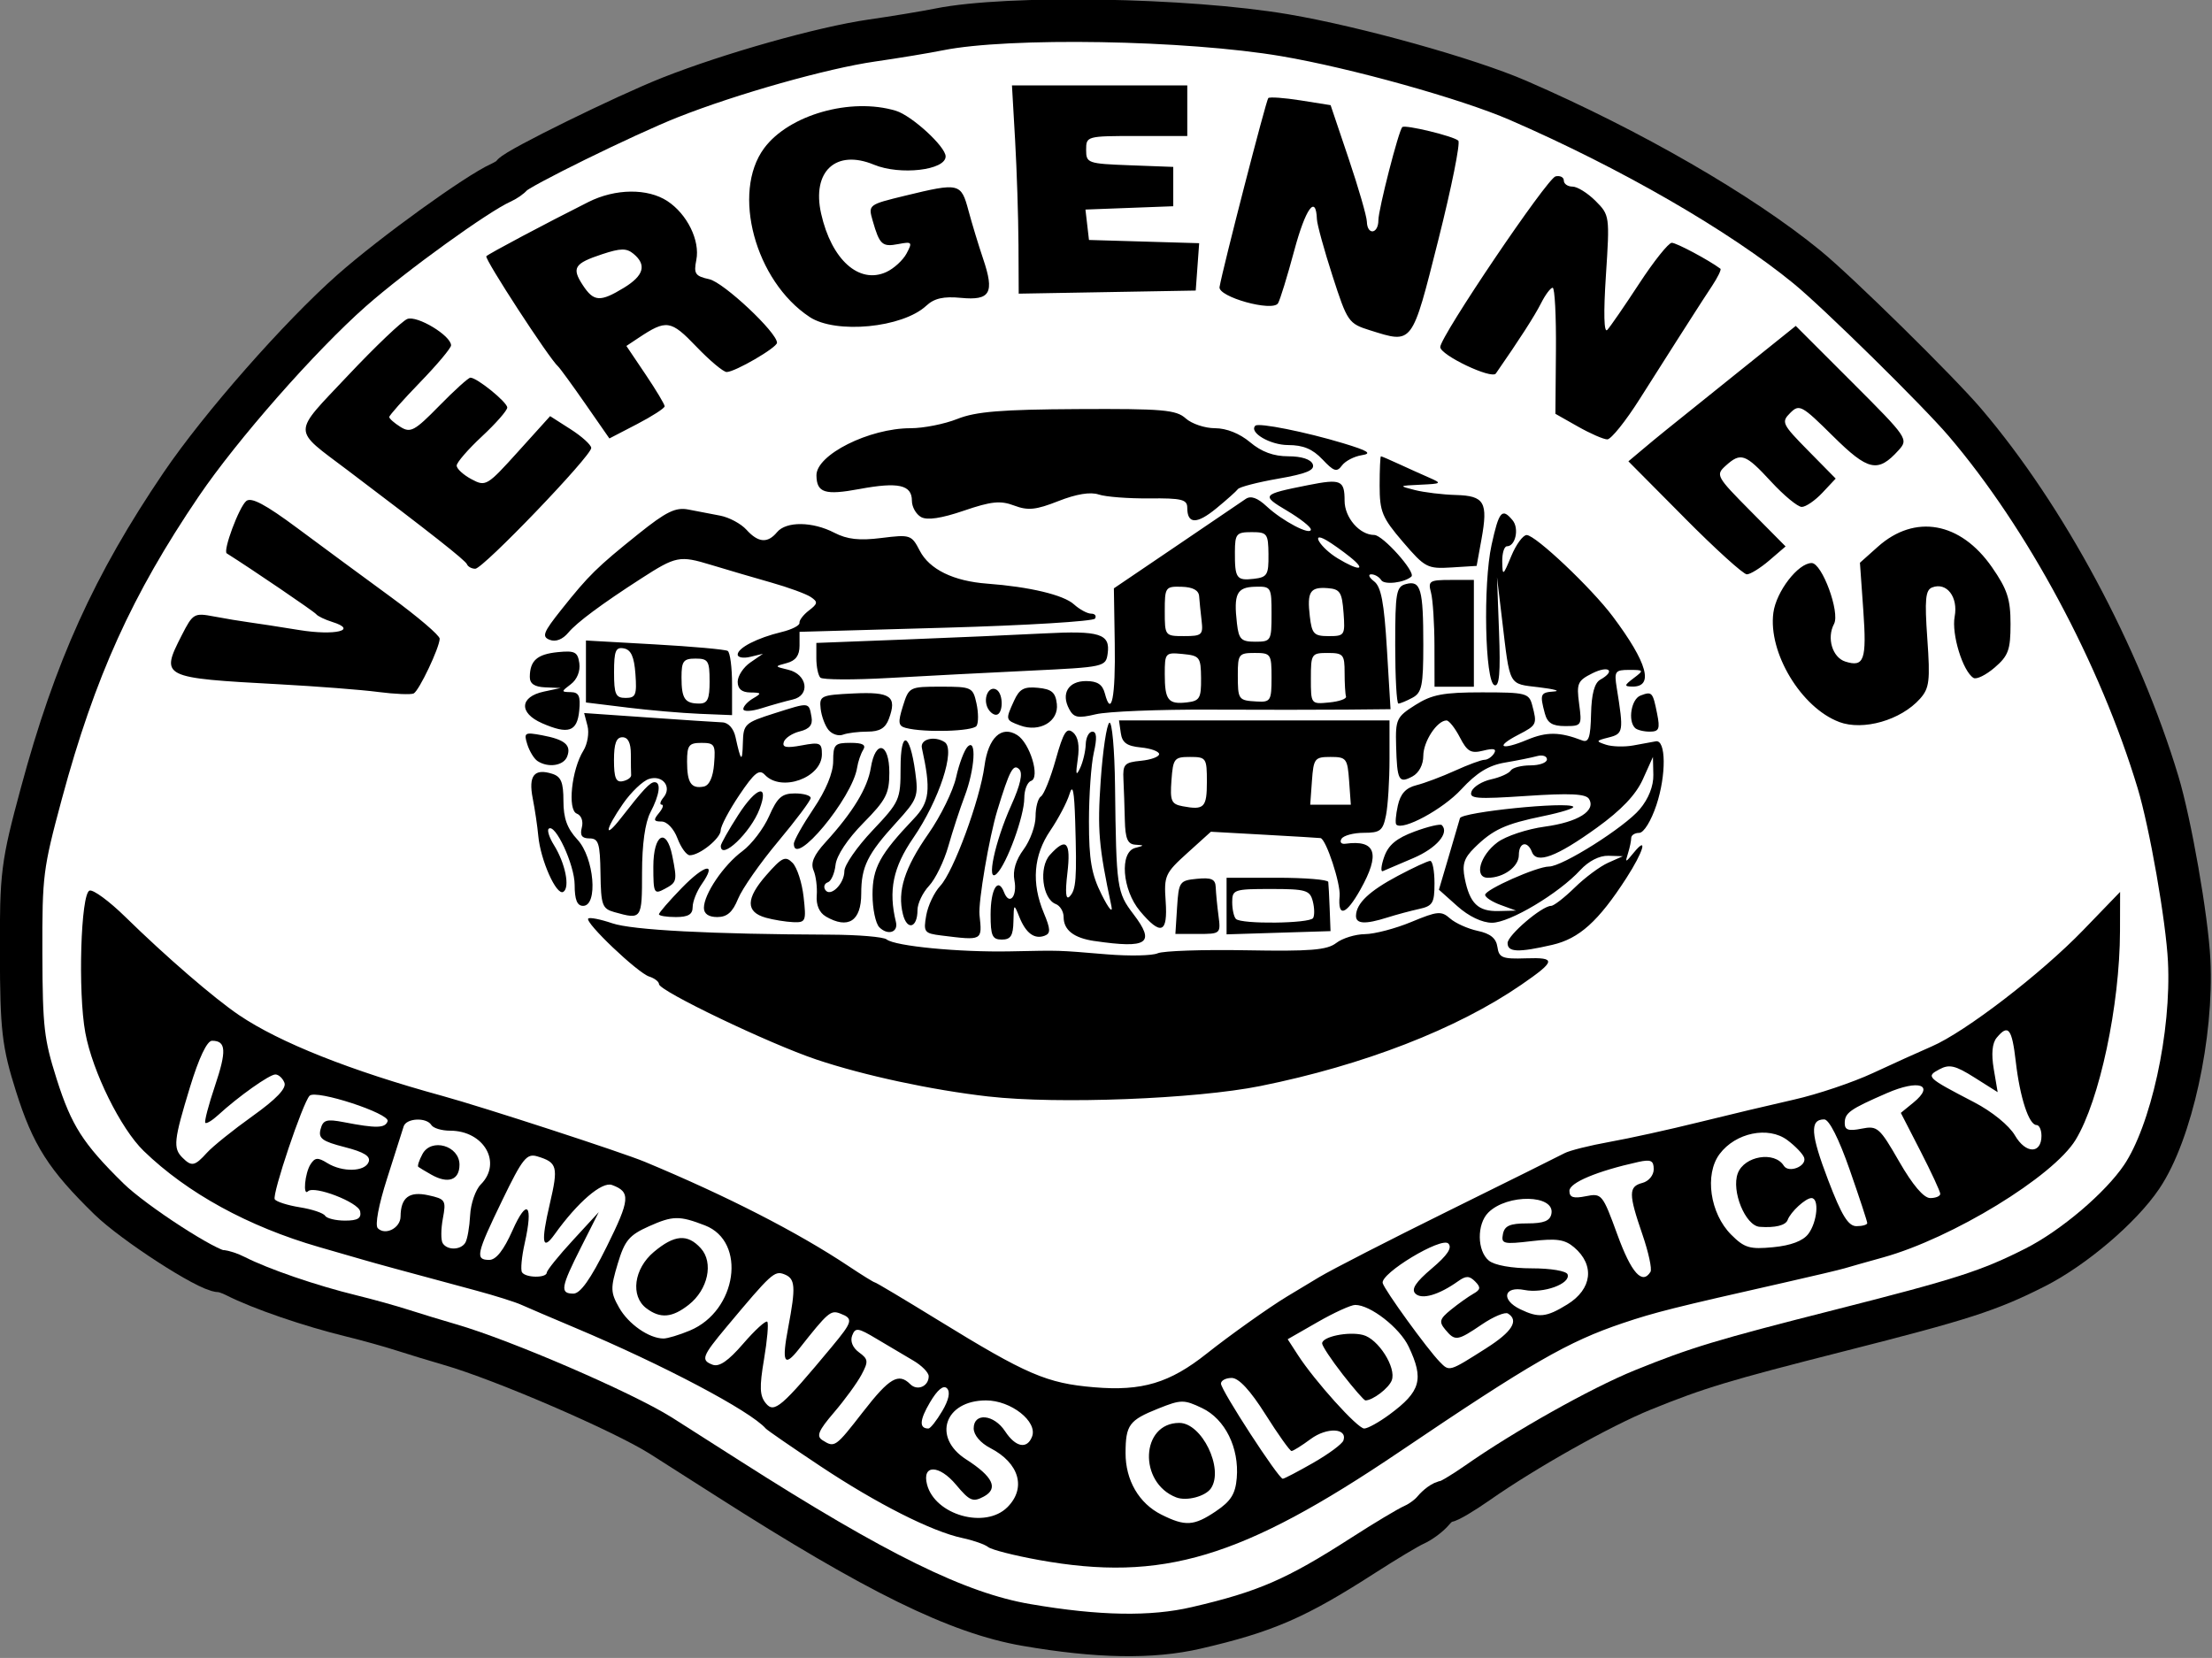
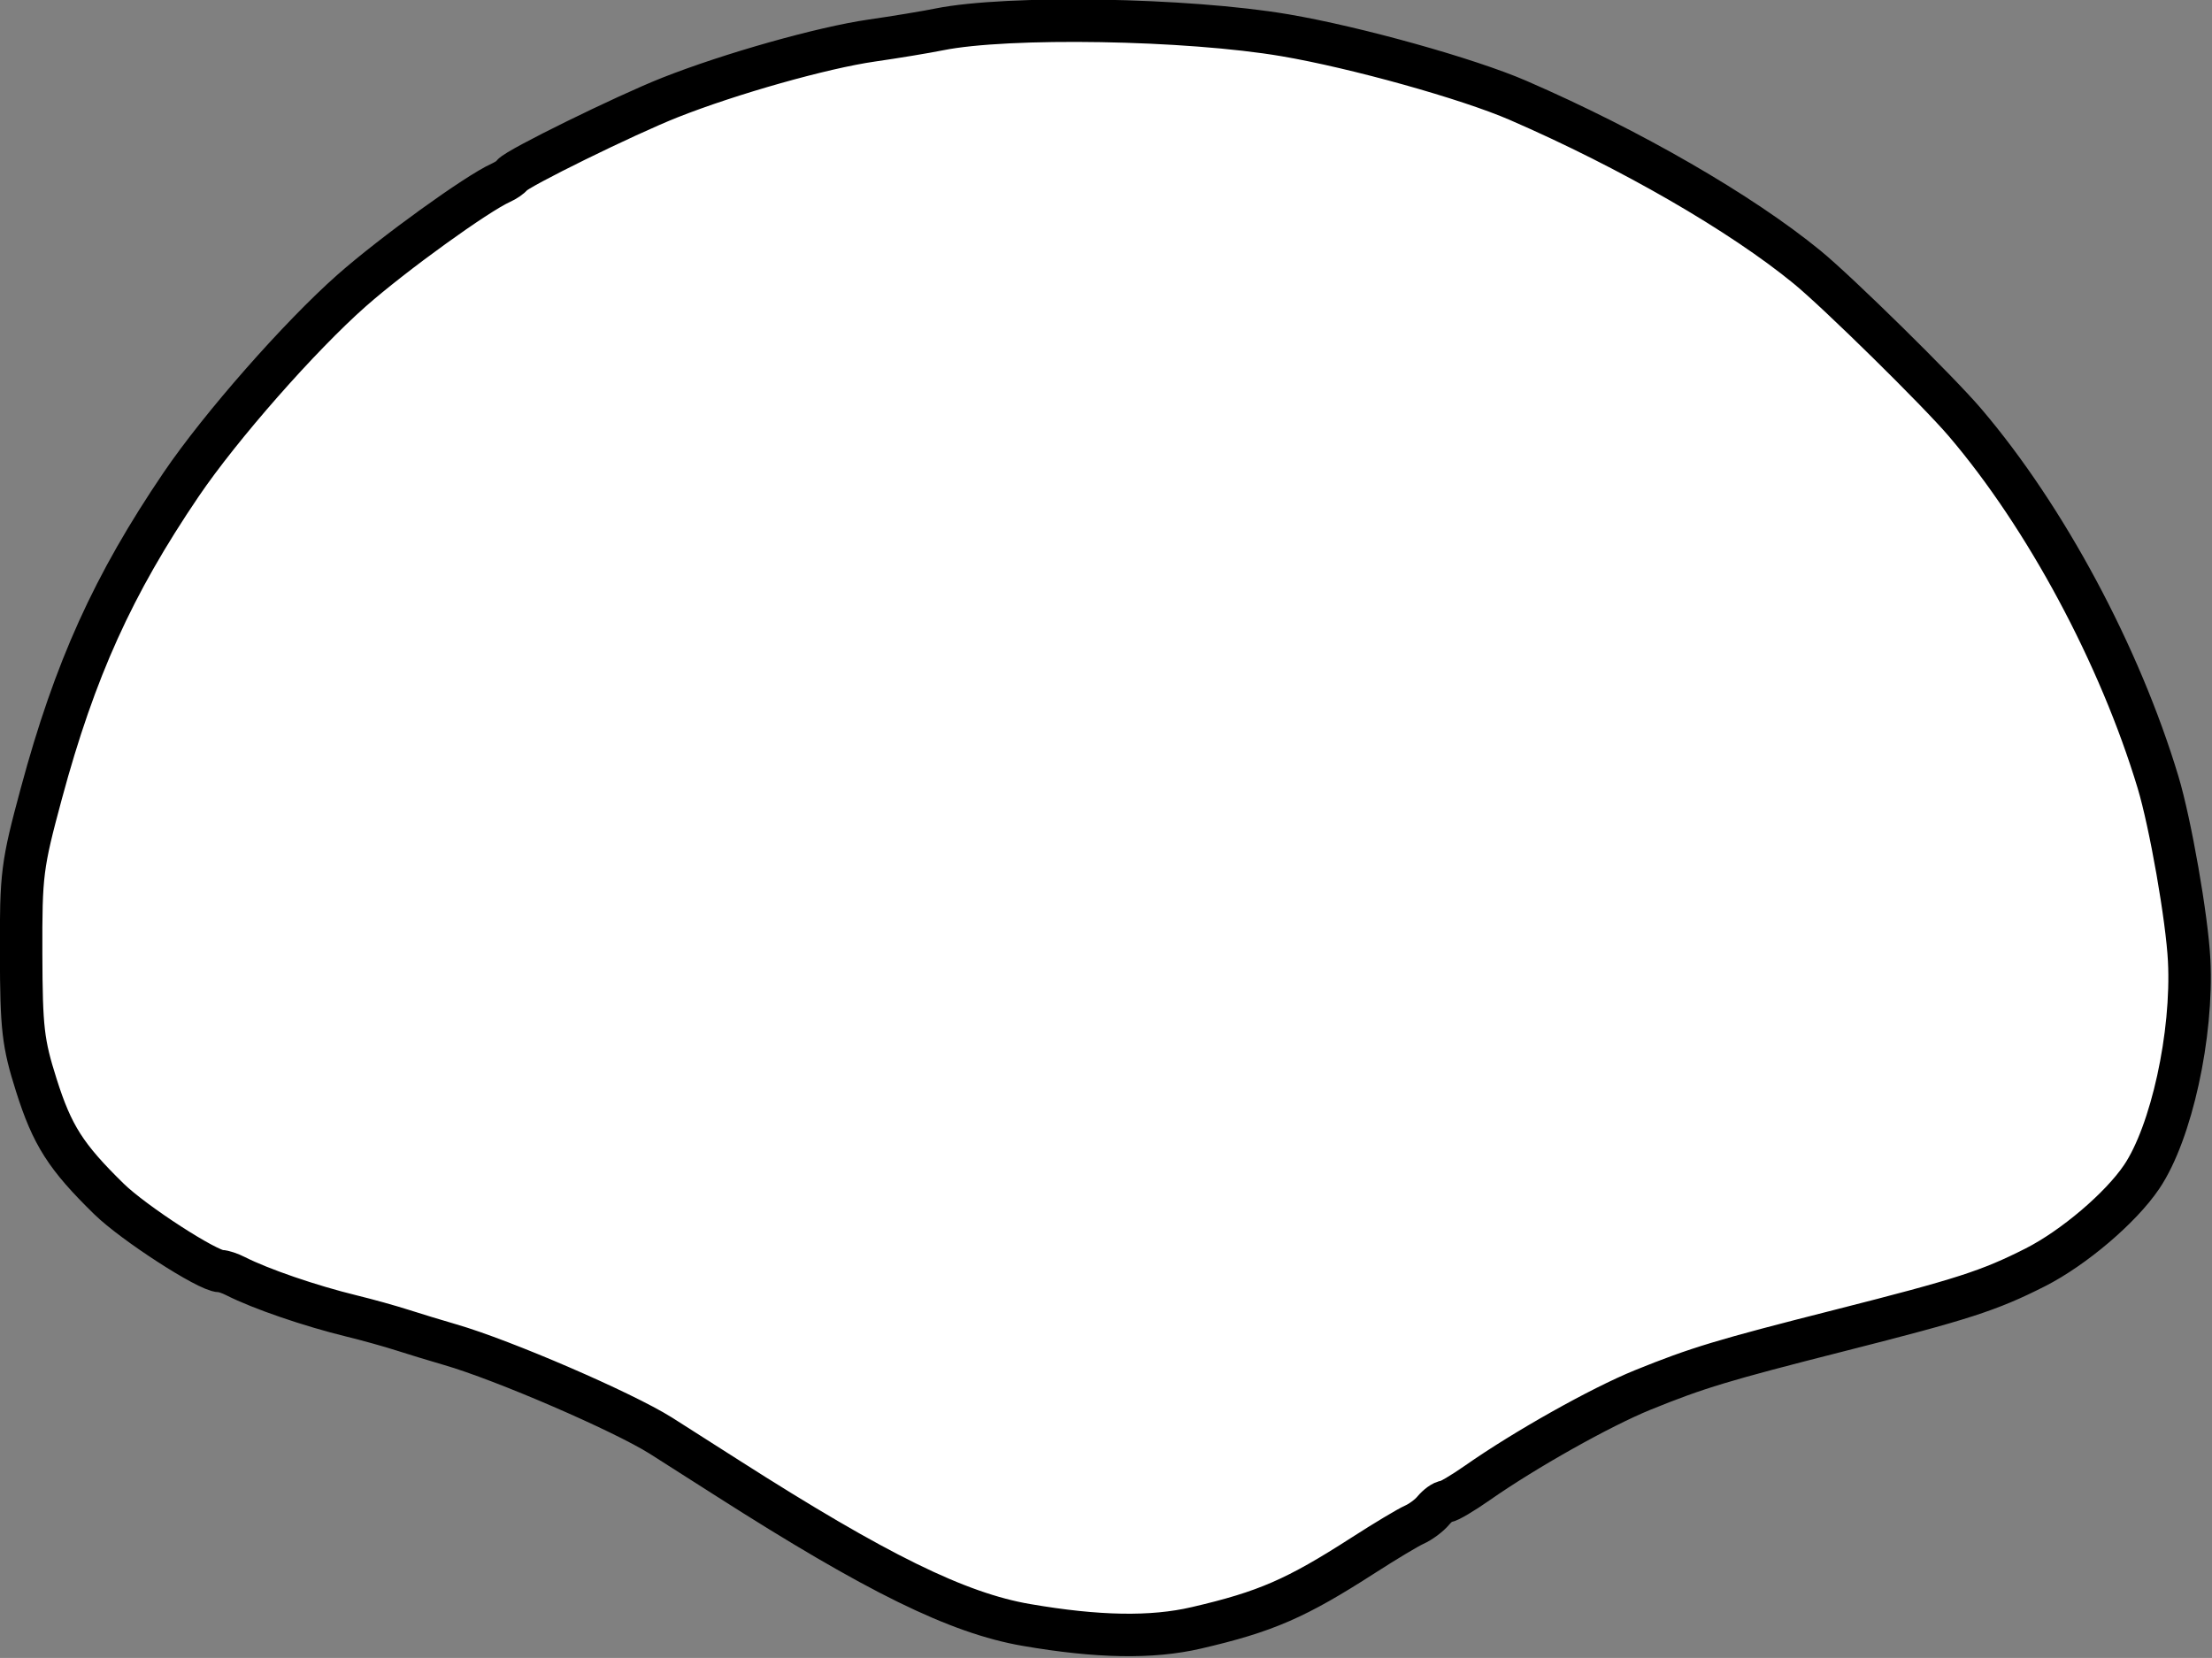
<svg xmlns="http://www.w3.org/2000/svg" xmlns:ns1="http://www.inkscape.org/namespaces/inkscape" xmlns:ns2="http://sodipodi.sourceforge.net/DTD/sodipodi-0.dtd" width="78.002mm" height="58.469mm" viewBox="0 0 78.002 58.469" version="1.1" id="svg8" ns1:version="0.91+devel r14842" ns2:docname="Emblem_of_Vergennes, Vermont.svg">
  <rect x="0" y="0" width="78.002" height="58.469" fill="#808080" stroke="none" />
  <defs id="defs2" />
  <ns2:namedview id="base" pagecolor="#ffffff" bordercolor="#666666" borderopacity="1.0" ns1:pageopacity="0.0" ns1:pageshadow="2" ns1:zoom="1.0748023" ns1:cx="82.394154" ns1:cy="157.59201" ns1:document-units="mm" ns1:current-layer="layer1" showgrid="false" ns1:snap-global="false" fit-margin-top="0" fit-margin-left="0" fit-margin-right="0" fit-margin-bottom="0" ns1:window-width="1440" ns1:window-height="851" ns1:window-x="0" ns1:window-y="1" ns1:window-maximized="1" />
  <g ns1:label="Layer 1" ns1:groupmode="layer" id="layer1" transform="translate(-25.199,-120.654)">
    <g id="g1007" transform="matrix(0.749,0,0,0.749,16.093,37.573)">
      <path id="path195" d="m 68.476,187.569 c 3.271,-0.759 4.702,-1.381 7.879,-3.427 1.019,-0.656 2.095,-1.301 2.392,-1.433 0.297,-0.132 0.699,-0.431 0.892,-0.665 0.194,-0.233 0.458,-0.424 0.587,-0.424 0.129,0 0.799,-0.396 1.489,-0.879 2.229,-1.562 5.803,-3.57 7.786,-4.375 2.578,-1.045 3.744,-1.398 9.266,-2.8 5.803,-1.473 7.037,-1.871 9.205,-2.968 1.807,-0.915 4.029,-2.803 5.015,-4.264 1.399,-2.071 2.414,-6.698 2.237,-10.196 -0.1,-1.98 -0.88,-6.441 -1.466,-8.386 -1.802,-5.979 -5.291,-12.485 -9.083,-16.933 -1.264,-1.484 -5.975,-6.119 -7.433,-7.314 -3.118,-2.556 -8.32,-5.559 -13.612,-7.856 -2.359,-1.024 -7.643,-2.5 -10.98,-3.067 -4.599,-0.782 -13.042,-0.925 -16.272,-0.276 -0.655,0.132 -2.084,0.368 -3.175,0.525 -2.326,0.335 -6.668,1.561 -9.506,2.684 -2.105,0.833 -7.201,3.337 -7.427,3.65 -0.073,0.101 -0.311,0.263 -0.529,0.361 -1.135,0.508 -5.081,3.357 -7.028,5.076 -2.443,2.157 -6.174,6.4 -8.025,9.128 -3.203,4.72 -5.007,8.707 -6.583,14.547 -0.913,3.385 -0.964,3.79 -0.953,7.546 0.011,3.541 0.088,4.208 0.714,6.189 0.749,2.367 1.39,3.373 3.419,5.359 1.159,1.135 4.659,3.4 5.253,3.4 0.135,0 0.452,0.105 0.704,0.234 1.186,0.603 3.514,1.402 5.487,1.883 0.728,0.177 1.799,0.476 2.381,0.663 0.582,0.187 1.594,0.496 2.249,0.685 2.482,0.718 8.106,3.147 9.91,4.28 0.284,0.179 1.701,1.081 3.148,2.006 6.999,4.47 10.828,6.352 14.062,6.909 3.36,0.579 5.907,0.623 7.996,0.138 z" style="fill:#ffffff;stroke:#000000;stroke-width:2;stroke-miterlimit:4;stroke-dasharray:none" ns1:connector-curvature="0" />
-       <path ns1:connector-curvature="0" d="m 60.107,122.426 c -0.006,-1.277 -0.077,-3.483 -0.158,-4.902 l -0.148,-2.58 h 4.127 4.127 v 1.191 1.191 h -2.381 c -2.353,0 -2.381,0.008 -2.381,0.65 0,0.628 0.07,0.653 2.051,0.728 l 2.051,0.077 v 0.926 0.926 l -2.067,0.078 -2.067,0.078 0.083,0.716 0.083,0.716 2.594,0.076 2.594,0.076 -0.081,1.115 -0.081,1.115 -4.167,0.073 -4.167,0.073 -0.011,-2.322 z m -9.832,3.421 c -2.563,-1.69 -3.687,-5.858 -2.143,-7.945 1.164,-1.575 4.082,-2.404 6.202,-1.764 0.749,0.226 2.344,1.688 2.344,2.149 0,0.651 -2.146,0.899 -3.374,0.39 -1.793,-0.743 -2.934,0.314 -2.488,2.302 0.488,2.172 1.786,3.337 3.067,2.753 0.355,-0.162 0.784,-0.554 0.955,-0.873 0.287,-0.537 0.259,-0.569 -0.387,-0.445 -0.759,0.145 -0.883,0.033 -1.207,-1.098 -0.216,-0.752 -0.209,-0.758 1.542,-1.183 2.534,-0.615 2.619,-0.595 2.966,0.699 0.166,0.618 0.477,1.642 0.691,2.274 0.545,1.611 0.34,1.974 -1.04,1.841 -0.825,-0.079 -1.258,0.019 -1.637,0.371 -1.12,1.041 -4.257,1.343 -5.492,0.529 z m 26.388,0.629 c -1.018,-0.319 -1.071,-0.396 -1.769,-2.557 -0.396,-1.225 -0.727,-2.429 -0.736,-2.675 -0.045,-1.187 -0.533,-0.512 -1.067,1.475 -0.326,1.213 -0.67,2.33 -0.764,2.483 -0.257,0.416 -2.834,-0.301 -2.753,-0.767 0.156,-0.9 2.192,-8.791 2.294,-8.894 0.063,-0.063 0.749,-0.014 1.525,0.109 l 1.41,0.224 0.847,2.512 c 0.466,1.381 0.853,2.72 0.86,2.975 0.018,0.649 0.542,0.582 0.542,-0.07 0,-0.501 0.952,-4.212 1.125,-4.385 0.127,-0.127 2.427,0.43 2.637,0.639 0.105,0.104 -0.319,2.21 -0.942,4.681 -1.253,4.969 -1.188,4.883 -3.208,4.25 z m 9.781,4.529 -1.058,-0.599 0.025,-2.968 c 0.014,-1.632 -0.055,-2.968 -0.154,-2.968 -0.098,0 -0.344,0.327 -0.546,0.728 -0.302,0.598 -1.016,1.708 -2.129,3.311 -0.198,0.285 -2.621,-0.869 -2.617,-1.247 0.005,-0.506 5.034,-7.949 5.43,-8.036 0.214,-0.047 0.388,0.042 0.388,0.198 0,0.156 0.184,0.284 0.409,0.284 0.225,0 0.712,0.303 1.083,0.674 0.665,0.665 0.672,0.711 0.489,3.506 -0.117,1.782 -0.093,2.734 0.065,2.567 0.138,-0.146 0.814,-1.128 1.504,-2.183 0.69,-1.055 1.379,-1.918 1.533,-1.918 0.218,0 1.747,0.816 2.289,1.221 0.052,0.039 -0.126,0.406 -0.397,0.815 -0.271,0.409 -0.642,0.982 -0.826,1.272 -0.184,0.29 -0.565,0.885 -0.846,1.322 -0.281,0.437 -1.057,1.657 -1.723,2.712 -0.666,1.055 -1.357,1.916 -1.535,1.914 -0.178,-0.002 -0.8,-0.274 -1.382,-0.604 z m -44.913,-6.533 c 0.939,-0.573 1.082,-1.076 0.454,-1.598 -0.328,-0.273 -0.607,-0.27 -1.468,0.014 -1.325,0.437 -1.455,0.644 -0.921,1.46 0.515,0.786 0.817,0.805 1.935,0.124 z m -1.817,5.463 c -0.623,-0.896 -1.201,-1.689 -1.284,-1.762 -0.411,-0.357 -3.484,-5.079 -3.376,-5.187 0.124,-0.124 2.802,-1.546 4.807,-2.553 1.266,-0.636 2.786,-0.653 3.717,-0.043 0.931,0.61 1.545,1.86 1.362,2.774 -0.129,0.647 -0.054,0.759 0.611,0.905 0.678,0.149 3.193,2.51 3.188,2.992 -0.003,0.229 -1.979,1.377 -2.37,1.377 -0.156,0 -0.799,-0.539 -1.429,-1.197 -1.202,-1.254 -1.403,-1.285 -2.722,-0.409 l -0.57,0.379 0.901,1.338 c 0.495,0.736 0.901,1.412 0.901,1.502 0,0.09 -0.586,0.468 -1.301,0.84 l -1.301,0.675 z m 34.704,2.618 c -0.459,-0.488 -0.906,-0.676 -1.614,-0.676 -0.85,0 -1.86,-0.596 -1.545,-0.911 0.151,-0.151 2.366,0.291 4.133,0.825 1.187,0.359 1.382,0.485 0.876,0.564 -0.358,0.056 -0.778,0.275 -0.933,0.487 -0.238,0.325 -0.381,0.28 -0.916,-0.29 z m -18.897,2.714 c -0.237,-0.133 -0.431,-0.477 -0.431,-0.766 0,-0.752 -0.635,-0.895 -2.468,-0.554 -1.626,0.302 -2.015,0.18 -2.026,-0.64 -0.014,-0.972 2.48,-2.223 4.431,-2.223 0.611,0 1.603,-0.197 2.206,-0.438 0.862,-0.345 2.072,-0.444 5.665,-0.463 4.001,-0.021 4.633,0.033 5.082,0.438 0.282,0.255 0.903,0.463 1.38,0.463 0.539,0 1.165,0.25 1.653,0.661 0.538,0.453 1.105,0.661 1.796,0.661 0.624,0 1.064,0.142 1.153,0.373 0.108,0.281 -0.29,0.448 -1.621,0.68 -0.97,0.169 -1.826,0.39 -1.901,0.491 -0.075,0.101 -0.533,0.51 -1.019,0.909 -0.92,0.756 -1.367,0.746 -1.367,-0.031 0,-0.389 -0.264,-0.454 -1.786,-0.439 -0.982,0.01 -2.055,-0.073 -2.385,-0.184 -0.388,-0.131 -1.054,-0.022 -1.893,0.309 -1.062,0.419 -1.437,0.457 -2.085,0.212 -0.648,-0.245 -1.075,-0.201 -2.372,0.242 -1.059,0.362 -1.724,0.46 -2.013,0.299 z m 22.684,1.169 c -0.978,-1.143 -1.094,-1.424 -1.094,-2.654 0,-0.756 0.028,-1.375 0.061,-1.375 0.034,0 0.407,0.16 0.829,0.355 0.423,0.195 1.066,0.485 1.43,0.644 0.629,0.275 0.609,0.291 -0.397,0.338 -1.03,0.048 -1.037,0.055 -0.265,0.251 0.437,0.111 1.304,0.216 1.927,0.233 1.351,0.037 1.526,0.34 1.21,2.082 l -0.228,1.256 -1.189,0.074 c -1.129,0.07 -1.245,0.009 -2.283,-1.204 z m -44.062,1.054 c -0.08,-0.189 -1.689,-1.457 -5.612,-4.421 -2.645,-1.999 -2.646,-1.649 0.012,-4.47 1.285,-1.364 2.541,-2.56 2.79,-2.658 0.46,-0.181 2.06,0.784 2.06,1.242 0,0.128 -0.655,0.908 -1.455,1.735 -0.8,0.826 -1.455,1.564 -1.455,1.639 0,0.075 0.238,0.285 0.529,0.467 0.472,0.295 0.668,0.188 1.826,-0.995 0.713,-0.729 1.373,-1.325 1.466,-1.325 0.311,0 1.735,1.155 1.735,1.407 0,0.137 -0.536,0.748 -1.191,1.358 -0.655,0.61 -1.191,1.229 -1.191,1.376 0,0.147 0.312,0.434 0.693,0.638 0.675,0.361 0.733,0.327 2.2,-1.298 l 1.507,-1.669 0.964,0.616 c 0.53,0.339 0.967,0.735 0.972,0.88 0.011,0.372 -5.092,5.689 -5.46,5.689 -0.166,0 -0.342,-0.094 -0.39,-0.209 z m 57.321,-2.187 -2.641,-2.66 0.692,-0.581 c 0.772,-0.648 0.643,-0.543 4.438,-3.589 l 2.749,-2.206 2.661,2.661 c 2.618,2.618 2.653,2.67 2.177,3.196 -0.972,1.074 -1.425,0.976 -3.09,-0.672 -1.47,-1.455 -1.581,-1.515 -2.01,-1.086 -0.429,0.429 -0.382,0.527 0.844,1.772 l 1.298,1.318 -0.626,0.667 c -0.344,0.367 -0.782,0.667 -0.972,0.667 -0.19,0 -0.839,-0.536 -1.443,-1.191 -1.216,-1.319 -1.427,-1.392 -2.143,-0.744 -0.475,0.43 -0.432,0.508 1.166,2.121 l 1.659,1.674 -0.765,0.657 c -0.421,0.362 -0.898,0.657 -1.06,0.657 -0.162,0 -1.483,-1.197 -2.935,-2.66 z m -40.684,7.524 c -0.104,-0.104 -0.189,-0.514 -0.189,-0.911 v -0.722 l 4.167,-0.161 c 2.292,-0.089 5.239,-0.218 6.548,-0.287 2.634,-0.139 3.132,0.019 3,0.952 -0.088,0.62 -0.154,0.635 -3.661,0.802 -1.965,0.094 -4.945,0.248 -6.624,0.343 -1.679,0.095 -3.137,0.088 -3.241,-0.016 z m 28.912,-1.49 c -0.002,-1.055 -0.075,-2.186 -0.163,-2.514 -0.147,-0.547 -0.071,-0.595 0.93,-0.595 h 1.089 v 2.514 2.514 h -0.926 -0.926 l -0.004,-1.918 z m -49.738,2.164 c -0.8,-0.103 -2.884,-0.264 -4.63,-0.359 -5.578,-0.302 -5.622,-0.324 -4.612,-2.305 0.527,-1.033 0.584,-1.067 1.521,-0.889 0.535,0.101 1.271,0.224 1.635,0.272 0.364,0.048 1.432,0.213 2.373,0.366 1.7,0.276 2.799,0.006 1.556,-0.382 -0.342,-0.107 -0.681,-0.27 -0.754,-0.364 -0.098,-0.126 -3.03,-2.12 -4.21,-2.863 -0.19,-0.12 0.579,-2.184 0.918,-2.465 0.235,-0.195 0.901,0.158 2.404,1.275 1.143,0.85 3.121,2.307 4.394,3.238 1.273,0.931 2.312,1.818 2.309,1.97 -0.009,0.424 -0.968,2.445 -1.223,2.577 -0.124,0.064 -0.881,0.033 -1.681,-0.07 z m 47.89,-2.2 c 0,-2.494 0.047,-2.76 0.512,-2.881 0.692,-0.181 0.811,0.238 0.811,2.863 0,1.922 -0.068,2.255 -0.512,2.492 -0.281,0.151 -0.579,0.274 -0.661,0.274 -0.082,0 -0.15,-1.236 -0.15,-2.747 z m -19.214,2.892 c -0.182,-0.475 0.113,-1.001 0.447,-0.795 0.335,0.207 0.313,1.179 -0.027,1.179 -0.15,0 -0.339,-0.173 -0.42,-0.384 z m -11.478,0.114 c 0,-0.128 0.208,-0.354 0.463,-0.503 0.414,-0.241 0.399,-0.271 -0.132,-0.278 -0.403,-0.005 -0.595,-0.168 -0.595,-0.505 0,-0.273 0.268,-0.682 0.595,-0.907 l 0.595,-0.41 -0.595,0.144 c -0.327,0.079 -0.595,0.032 -0.595,-0.106 0,-0.313 0.918,-0.785 2.067,-1.062 0.482,-0.116 0.861,-0.31 0.842,-0.43 -0.019,-0.12 0.183,-0.384 0.447,-0.586 0.419,-0.32 0.429,-0.402 0.084,-0.633 -0.218,-0.146 -1.052,-0.451 -1.852,-0.678 -0.8,-0.227 -2.084,-0.603 -2.852,-0.837 -1.472,-0.447 -1.638,-0.414 -3.285,0.648 -1.848,1.191 -3.027,2.067 -3.42,2.54 -0.27,0.325 -0.596,0.453 -0.879,0.344 -0.386,-0.148 -0.308,-0.349 0.553,-1.43 1.288,-1.617 1.666,-1.988 3.617,-3.553 1.309,-1.05 1.752,-1.268 2.352,-1.153 0.407,0.078 1.084,0.208 1.505,0.289 0.421,0.081 0.976,0.379 1.232,0.661 0.558,0.617 0.998,0.652 1.442,0.117 0.43,-0.518 1.668,-0.506 2.696,0.026 0.607,0.314 1.179,0.378 2.22,0.247 1.356,-0.169 1.416,-0.149 1.803,0.598 0.455,0.881 1.587,1.434 3.173,1.552 1.993,0.148 3.595,0.53 4.085,0.974 0.267,0.241 0.632,0.439 0.811,0.439 0.179,0 0.261,0.105 0.181,0.233 -0.079,0.128 -3.241,0.321 -7.027,0.428 l -6.883,0.195 v 0.655 c 0,0.456 -0.181,0.703 -0.595,0.814 -0.592,0.158 -0.591,0.16 0.066,0.317 0.898,0.215 1.049,1.208 0.212,1.4 -0.335,0.077 -0.996,0.263 -1.469,0.412 -0.473,0.149 -0.86,0.167 -0.86,0.039 z m -5.078,-1.646 c -0.059,-0.819 -0.207,-1.146 -0.544,-1.21 -0.386,-0.073 -0.463,0.113 -0.463,1.122 0,1.045 0.074,1.21 0.544,1.21 0.477,0 0.534,-0.14 0.463,-1.122 z m 3.491,0.328 c 0,-0.953 -0.066,-1.058 -0.661,-1.058 -0.573,0 -0.661,0.118 -0.661,0.882 0,1.007 0.154,1.235 0.838,1.235 0.39,0 0.485,-0.208 0.485,-1.058 z m -3.903,1.243 -1.918,-0.235 v -1.459 -1.459 l 3.234,0.182 c 1.779,0.1 3.327,0.239 3.44,0.309 0.113,0.07 0.205,0.778 0.205,1.575 v 1.448 l -1.521,-0.062 c -0.837,-0.034 -2.385,-0.168 -3.44,-0.298 z m 34.065,-7.078 c -0.364,-0.292 -0.867,-0.649 -1.119,-0.794 -0.788,-0.454 -0.285,0.359 0.526,0.85 1.016,0.615 1.385,0.58 0.592,-0.056 z m -3.849,-0.119 c -0.011,-0.993 -0.06,-1.058 -0.794,-1.058 -0.716,0 -0.782,0.078 -0.787,0.926 -0.007,1.249 0.075,1.366 0.89,1.272 0.632,-0.073 0.701,-0.187 0.69,-1.14 z m 3.533,2.733 c -0.071,-0.963 -0.166,-1.11 -0.743,-1.154 -0.833,-0.064 -0.98,0.167 -0.844,1.329 0.097,0.828 0.194,0.93 0.889,0.93 0.752,0 0.777,-0.04 0.699,-1.104 z m -6.682,0.376 c -0.047,-0.4 -0.1,-0.918 -0.116,-1.15 -0.02,-0.281 -0.296,-0.43 -0.824,-0.445 -0.766,-0.022 -0.794,0.018 -0.794,1.15 0,1.16 0.01,1.173 0.91,1.173 0.837,0 0.903,-0.058 0.824,-0.728 z m 3.293,-0.313 c 0,-1.275 -0.018,-1.305 -0.782,-1.283 -0.855,0.024 -1.008,0.336 -0.847,1.728 0.087,0.749 0.198,0.86 0.864,0.86 0.74,0 0.765,-0.042 0.765,-1.305 z m 3.506,3.885 c -0.036,-0.109 -0.066,-0.615 -0.066,-1.124 0,-0.853 -0.063,-0.926 -0.794,-0.926 -0.766,0 -0.794,0.042 -0.794,1.207 0,1.203 0.003,1.207 0.86,1.124 0.473,-0.046 0.83,-0.172 0.794,-0.281 z m -3.506,-0.888 c 0,-1.115 -0.032,-1.163 -0.794,-1.163 -0.744,0 -0.794,0.064 -0.794,1.014 0,1.196 0.02,1.223 0.905,1.273 0.636,0.036 0.683,-0.041 0.683,-1.124 z m -3.318,0.028 c -0.01,-0.995 -0.061,-1.063 -0.86,-1.141 -0.825,-0.081 -0.849,-0.053 -0.849,0.948 0,1.229 0.161,1.433 1.048,1.33 0.596,-0.07 0.67,-0.197 0.661,-1.137 z m -6.211,1.448 c -0.391,-0.73 -0.037,-1.315 0.795,-1.315 0.535,0 0.776,0.159 0.887,0.584 0.307,1.174 0.506,0.167 0.465,-2.36 l -0.041,-2.59 2.928,-1.984 c 1.61,-1.091 3.086,-2.093 3.279,-2.226 0.239,-0.164 0.552,-0.054 0.978,0.343 0.75,0.699 2.089,1.401 2.089,1.096 0,-0.12 -0.506,-0.518 -1.124,-0.885 -1.226,-0.728 -1.195,-0.767 0.983,-1.201 1.557,-0.31 1.729,-0.238 1.729,0.731 0,0.797 0.707,1.613 1.396,1.613 0.402,0 1.973,1.759 1.749,1.959 -0.324,0.29 -1.274,0.403 -1.419,0.169 -0.094,-0.151 -0.305,-0.275 -0.47,-0.275 -0.165,0 -0.105,0.149 0.133,0.331 0.331,0.253 0.472,0.999 0.603,3.175 l 0.171,2.844 -2.074,0.02 c -1.141,0.011 -4.038,0.012 -6.439,0.001 -2.401,-0.011 -4.814,0.087 -5.363,0.218 -0.843,0.2 -1.037,0.162 -1.256,-0.247 z m 36.252,0.61 c -1.787,-0.672 -3.349,-3.264 -3.097,-5.141 0.134,-1.002 1.166,-2.341 1.803,-2.341 0.489,0 1.344,2.323 1.054,2.865 -0.354,0.662 -0.079,1.58 0.531,1.774 0.886,0.281 1.011,-0.074 0.847,-2.404 l -0.159,-2.249 0.844,-0.754 c 1.743,-1.556 3.89,-1.171 5.372,0.964 0.723,1.041 0.874,1.504 0.874,2.671 0,1.221 -0.101,1.499 -0.747,2.054 -0.411,0.353 -0.859,0.573 -0.996,0.488 -0.505,-0.312 -1.042,-2.062 -0.887,-2.889 0.173,-0.923 -0.376,-1.635 -1.059,-1.372 -0.317,0.122 -0.359,0.563 -0.229,2.413 0.14,1.987 0.098,2.333 -0.343,2.828 -0.9,1.01 -2.675,1.52 -3.81,1.094 z m -9.613,0.279 c -0.343,-0.343 -0.171,-1.357 0.258,-1.521 0.545,-0.209 0.581,-0.17 0.786,0.857 0.143,0.715 0.091,0.841 -0.35,0.841 -0.285,0 -0.598,-0.079 -0.695,-0.176 z m -28.95,-0.115 c -0.692,-0.256 -0.693,-0.262 -0.282,-1.164 0.253,-0.556 0.468,-0.672 1.124,-0.608 0.649,0.063 0.827,0.215 0.89,0.759 0.096,0.825 -0.81,1.355 -1.733,1.013 z m -5.381,0.118 c -0.354,-0.095 -0.375,-0.258 -0.134,-1.028 0.282,-0.902 0.307,-0.915 1.788,-0.915 1.451,0 1.508,0.027 1.675,0.787 0.095,0.433 0.098,0.909 0.005,1.058 -0.161,0.261 -2.472,0.328 -3.334,0.097 z m -17.129,-0.226 c -1.096,-0.48 -1.05,-1.241 0.09,-1.485 l 0.791,-0.169 -0.728,-0.031 c -0.506,-0.022 -0.726,-0.172 -0.724,-0.494 0.007,-0.768 0.346,-1.067 1.319,-1.164 0.801,-0.08 0.938,-0.01 1.013,0.524 0.052,0.368 -0.108,0.765 -0.397,0.984 -0.466,0.353 -0.466,0.367 -0.004,0.375 0.38,0.007 0.463,0.186 0.397,0.866 -0.097,1.001 -0.509,1.141 -1.757,0.595 z m 13.495,0.324 c -0.166,-0.2 -0.334,-0.652 -0.373,-1.004 -0.067,-0.608 0.01,-0.644 1.55,-0.718 1.754,-0.084 2.057,0.135 1.66,1.202 -0.161,0.433 -0.434,0.595 -1.002,0.595 -0.429,0 -0.95,0.065 -1.157,0.144 -0.207,0.079 -0.512,-0.019 -0.678,-0.22 z m -13.704,1.46 c -0.162,-0.107 -0.378,-0.461 -0.48,-0.786 -0.172,-0.55 -0.123,-0.58 0.692,-0.428 1.081,0.202 1.391,0.465 1.185,1.002 -0.167,0.434 -0.893,0.544 -1.397,0.212 z m 12.069,3.896 c 0,-0.151 0.417,-0.894 0.926,-1.65 0.588,-0.873 0.926,-1.69 0.926,-2.239 0,-0.787 0.072,-0.863 0.809,-0.863 0.581,0 0.751,0.093 0.603,0.331 -0.114,0.182 -0.242,0.558 -0.285,0.837 -0.222,1.43 -2.979,4.747 -2.979,3.585 z m -3.44,0.1 c 0,-0.096 0.369,-0.751 0.821,-1.454 0.86,-1.34 1.47,-1.51 1.004,-0.279 -0.417,1.102 -1.824,2.439 -1.824,1.734 z m 31.235,0.514 c 0.194,-0.556 0.575,-0.874 1.425,-1.189 0.638,-0.237 1.218,-0.373 1.287,-0.304 0.369,0.369 -0.253,1.089 -1.343,1.554 -0.679,0.29 -1.324,0.565 -1.434,0.612 -0.11,0.047 -0.081,-0.256 0.064,-0.673 z m -34.41,0.464 c 0,-1.536 0.617,-1.885 0.893,-0.505 0.236,1.181 0.222,1.241 -0.364,1.554 -0.497,0.266 -0.529,0.201 -0.529,-1.049 z m -3.705,0.851 c -10e-4,-0.94 -0.927,-2.93 -1.225,-2.632 -0.076,0.076 0.035,0.417 0.247,0.757 0.538,0.86 0.769,2.008 0.445,2.209 -0.321,0.198 -1.075,-1.489 -1.179,-2.637 -0.04,-0.443 -0.158,-1.238 -0.262,-1.767 -0.21,-1.068 0.072,-1.423 0.919,-1.154 0.416,0.132 0.527,0.401 0.527,1.277 0,0.817 0.174,1.298 0.661,1.823 0.786,0.848 0.979,3.118 0.265,3.118 -0.282,0 -0.397,-0.287 -0.398,-0.992 z m 6.086,1.09 c 0,-0.651 0.926,-2.017 1.812,-2.672 0.433,-0.32 0.999,-1.063 1.258,-1.65 0.389,-0.882 0.6,-1.068 1.214,-1.068 0.409,0 0.743,0.097 0.743,0.215 0,0.119 -0.691,1.041 -1.535,2.051 -0.844,1.009 -1.692,2.222 -1.884,2.695 -0.256,0.631 -0.517,0.86 -0.979,0.86 -0.406,0 -0.629,-0.153 -0.629,-0.432 z m -2.117,0.3 c 0,-0.073 0.479,-0.626 1.064,-1.229 1.1,-1.134 1.693,-1.25 0.947,-0.185 -0.233,0.333 -0.424,0.817 -0.424,1.075 0,0.346 -0.21,0.47 -0.794,0.47 -0.437,0 -0.794,-0.059 -0.794,-0.132 z m -1.309,-6.549 c -0.008,-0.109 -0.014,-0.556 -0.014,-0.992 0,-0.529 -0.132,-0.794 -0.397,-0.794 -0.288,0 -0.397,0.296 -0.397,1.078 0,0.835 0.093,1.058 0.411,0.992 0.226,-0.047 0.405,-0.175 0.397,-0.284 z m 3.905,-0.531 c 0.075,-0.907 0.025,-0.99 -0.595,-0.99 -0.591,0 -0.677,0.112 -0.677,0.882 0,1 0.191,1.287 0.781,1.176 0.264,-0.05 0.439,-0.429 0.492,-1.067 z m -4.687,6.981 c -0.581,-0.163 -0.639,-0.321 -0.661,-1.825 -0.021,-1.422 -0.092,-1.647 -0.519,-1.648 -0.358,-2.6e-4 -0.457,-0.141 -0.36,-0.513 0.078,-0.298 -0.022,-0.572 -0.238,-0.655 -0.445,-0.171 -0.244,-2.071 0.313,-2.967 0.192,-0.309 0.279,-0.833 0.192,-1.165 l -0.158,-0.603 3.018,0.21 c 1.66,0.116 3.23,0.219 3.49,0.229 0.283,0.011 0.531,0.289 0.618,0.69 0.255,1.171 0.322,1.224 0.347,0.274 0.024,-0.887 0.088,-0.946 1.511,-1.398 1.644,-0.522 1.594,-0.528 1.722,0.19 0.064,0.361 -0.098,0.558 -0.551,0.669 -0.353,0.086 -0.693,0.31 -0.755,0.498 -0.086,0.257 0.122,0.296 0.84,0.162 0.866,-0.162 0.954,-0.124 0.954,0.417 0,1.108 -1.911,1.796 -2.686,0.967 -0.264,-0.283 -0.49,-0.104 -1.201,0.953 -0.482,0.716 -0.876,1.461 -0.876,1.656 0,0.379 -0.989,1.179 -1.456,1.179 -0.154,0 -0.415,-0.357 -0.58,-0.794 -0.172,-0.456 -0.492,-0.794 -0.752,-0.794 -0.372,0 -0.394,-0.07 -0.123,-0.397 0.181,-0.218 0.241,-0.397 0.132,-0.397 -0.108,0 -0.07,-0.153 0.085,-0.34 0.41,-0.494 -0.045,-1.074 -0.683,-0.871 -0.293,0.093 -0.843,0.618 -1.224,1.167 -0.846,1.221 -0.919,1.73 -0.097,0.675 1.046,-1.343 1.37,-1.689 1.581,-1.689 0.32,0 0.241,0.589 -0.193,1.419 -0.253,0.485 -0.395,1.508 -0.395,2.844 0,2.196 -0.013,2.215 -1.298,1.856 z m 34.908,0.165 c 0.015,-0.582 0.619,-1.156 1.974,-1.877 0.726,-0.386 1.411,-0.703 1.521,-0.703 0.11,0 0.201,0.474 0.201,1.053 0,0.934 -0.082,1.071 -0.728,1.212 -0.4,0.088 -1.073,0.268 -1.495,0.402 -1.046,0.331 -1.483,0.305 -1.473,-0.088 z m -24.963,0.035 c -0.303,-0.176 -0.46,-0.539 -0.425,-0.984 0.03,-0.388 -0.037,-0.921 -0.15,-1.185 -0.148,-0.346 0.01,-0.717 0.563,-1.323 1.285,-1.409 1.978,-2.547 2.133,-3.503 0.22,-1.355 0.872,-1.189 0.872,0.222 0,0.992 -0.152,1.287 -1.227,2.377 -0.74,0.75 -1.258,1.532 -1.306,1.97 -0.044,0.399 -0.207,0.769 -0.363,0.82 -0.156,0.052 -0.212,0.209 -0.125,0.349 0.234,0.379 0.904,-0.271 0.904,-0.877 0,-0.282 0.595,-1.142 1.323,-1.911 1.278,-1.351 1.323,-1.452 1.323,-2.947 0,-1.816 0.432,-1.695 0.691,0.193 0.157,1.149 0.107,1.282 -0.886,2.371 -1.367,1.498 -1.657,2.085 -1.657,3.357 0,1.292 -0.615,1.687 -1.671,1.073 z m -2.825,0.059 c -0.952,-0.265 -0.944,-0.898 0.025,-2.002 0.743,-0.847 0.897,-0.919 1.234,-0.582 0.212,0.212 0.447,0.933 0.522,1.603 0.13,1.15 0.102,1.216 -0.492,1.192 -0.346,-0.015 -0.927,-0.109 -1.29,-0.21 z m 27.464,-6.444 c -0.076,-1.055 -0.13,-1.124 -0.875,-1.124 -0.745,0 -0.799,0.07 -0.875,1.124 l -0.081,1.124 h 0.956 0.956 z m -6.696,0.045 c 0,-1.121 -0.032,-1.168 -0.794,-1.169 -0.742,-7.9e-4 -0.799,0.071 -0.874,1.103 -0.071,0.973 -0.008,1.118 0.529,1.219 1.012,0.19 1.139,0.062 1.139,-1.154 z m -3.151,6.086 c -0.838,-0.996 -0.971,-2.777 -0.222,-2.972 0.441,-0.115 0.441,-0.122 0,-0.152 -0.359,-0.024 -0.469,-0.283 -0.49,-1.155 -0.015,-0.618 -0.044,-1.482 -0.066,-1.918 -0.035,-0.712 0.049,-0.802 0.82,-0.877 0.473,-0.046 0.86,-0.187 0.86,-0.314 0,-0.127 -0.387,-0.268 -0.86,-0.314 -0.659,-0.064 -0.88,-0.222 -0.944,-0.678 l -0.085,-0.595 h 6.368 6.368 v 1.819 c 0,1 -0.074,2.191 -0.165,2.646 -0.145,0.727 -0.272,0.827 -1.043,0.827 -0.483,0 -0.956,0.127 -1.052,0.282 -0.096,0.155 -0.014,0.26 0.183,0.233 1.44,-0.198 1.657,0.467 0.705,2.16 -0.677,1.204 -1.071,1.326 -0.977,0.301 0.053,-0.58 -0.631,-2.662 -0.896,-2.727 -0.034,-0.009 -1.211,-0.079 -2.614,-0.157 l -2.551,-0.142 -1.109,1.002 c -1.048,0.947 -1.104,1.071 -1.02,2.274 0.105,1.51 -0.222,1.634 -1.211,0.458 z m -11.159,0.154 c -0.273,-1.086 0.073,-2.18 1.199,-3.792 0.576,-0.825 1.163,-2.021 1.304,-2.657 0.141,-0.636 0.385,-1.285 0.542,-1.442 0.432,-0.432 0.342,1.066 -0.14,2.334 -0.221,0.582 -0.566,1.639 -0.767,2.348 -0.201,0.709 -0.61,1.55 -0.909,1.869 -0.299,0.319 -0.544,0.833 -0.544,1.142 0,0.84 -0.488,0.981 -0.685,0.198 z m 19.31,0.177 c 0.074,-0.12 0.068,-0.477 -0.015,-0.794 -0.136,-0.52 -0.324,-0.575 -1.972,-0.575 -1.732,0 -1.821,0.03 -1.821,0.617 0,0.34 0.079,0.697 0.176,0.794 0.255,0.255 3.471,0.217 3.632,-0.042 z m -4.073,-0.565 v -1.333 h 2.381 c 1.31,0 2.393,0.089 2.407,0.198 0.014,0.109 0.044,0.675 0.066,1.257 l 0.04,1.058 -2.447,0.076 -2.447,0.076 z m -2.33,0.056 c 0.077,-1.205 0.116,-1.26 0.941,-1.34 0.68,-0.066 0.864,0.018 0.878,0.397 0.01,0.264 0.068,0.867 0.13,1.34 0.111,0.847 0.096,0.86 -0.958,0.86 h -1.071 z m -14.018,0.943 c -0.176,-0.176 -0.321,-0.869 -0.321,-1.539 0,-1.258 0.344,-1.889 1.945,-3.572 0.748,-0.786 0.812,-1.355 0.379,-3.331 -0.091,-0.415 0.586,-0.59 1.071,-0.277 0.527,0.34 -0.259,2.741 -1.479,4.516 -0.952,1.385 -1.175,2.471 -0.814,3.955 0.119,0.488 -0.382,0.647 -0.781,0.248 z m 2.92,0.387 c -0.807,-0.1 -0.851,-0.159 -0.712,-0.949 0.082,-0.463 0.379,-1.088 0.661,-1.388 0.622,-0.662 1.868,-4.044 2.081,-5.646 0.177,-1.332 0.801,-1.921 1.541,-1.454 0.603,0.38 1.093,2.011 0.65,2.159 -0.174,0.058 -0.317,0.423 -0.317,0.811 -2.6e-4,0.841 -0.818,3.088 -1.292,3.552 -0.52,0.508 -0.098,-1.491 0.678,-3.216 0.435,-0.967 0.556,-1.515 0.374,-1.697 -0.278,-0.278 -0.453,0.052 -1.028,1.934 -0.383,1.254 -0.905,4.316 -0.84,4.928 0.13,1.22 0.152,1.207 -1.795,0.966 z m 7.211,0.261 c -0.976,-0.143 -1.455,-0.516 -1.455,-1.132 0,-0.258 -0.167,-0.533 -0.372,-0.611 -0.63,-0.242 -0.805,-1.725 -0.273,-2.313 0.771,-0.852 0.996,-0.616 0.822,0.857 -0.108,0.915 -0.074,1.281 0.103,1.104 0.308,-0.308 0.347,-0.823 0.265,-3.531 -0.044,-1.457 -0.116,-1.8 -0.27,-1.289 -0.116,0.382 -0.522,1.154 -0.903,1.715 -0.793,1.167 -0.895,2.466 -0.303,3.882 0.317,0.759 0.325,0.958 0.042,1.066 -0.483,0.185 -0.889,-0.115 -1.196,-0.883 -0.253,-0.635 -0.261,-0.629 -0.278,0.206 -0.013,0.678 -0.129,0.86 -0.546,0.86 -0.45,0 -0.529,-0.176 -0.529,-1.175 0,-1.205 0.35,-1.79 0.632,-1.056 0.248,0.647 0.635,0.203 0.489,-0.561 -0.086,-0.449 0.064,-0.953 0.432,-1.451 0.31,-0.419 0.564,-1.118 0.564,-1.552 0,-0.434 0.114,-0.859 0.253,-0.945 0.139,-0.086 0.453,-0.868 0.697,-1.738 0.363,-1.294 0.511,-1.526 0.81,-1.278 0.244,0.202 0.319,0.623 0.226,1.26 -0.106,0.723 -0.08,0.827 0.109,0.426 0.137,-0.291 0.257,-0.797 0.267,-1.124 0.01,-0.327 0.151,-0.595 0.313,-0.595 0.204,0 0.224,0.304 0.066,0.992 -0.125,0.546 -0.228,2.004 -0.228,3.241 1.5e-4,1.806 0.118,2.483 0.598,3.44 0.34,0.678 0.537,0.906 0.457,0.529 -0.596,-2.802 -0.662,-3.571 -0.502,-5.893 0.098,-1.422 0.282,-2.649 0.408,-2.728 0.127,-0.078 0.247,1.264 0.267,2.982 0.057,4.795 0.087,5.007 0.865,6.027 1.05,1.377 0.68,1.634 -1.828,1.267 z m 19.447,0.095 c 0,-0.368 1.618,-1.751 2.049,-1.751 0.128,0 0.627,-0.387 1.111,-0.86 0.483,-0.473 1.191,-0.999 1.572,-1.169 l 0.693,-0.309 -0.681,-0.021 c -0.417,-0.013 -0.93,0.249 -1.323,0.676 -1.012,1.1 -3.321,2.478 -4.153,2.478 -0.466,0 -1.095,-0.3 -1.63,-0.778 l -0.871,-0.778 0.454,-1.537 c 0.25,-0.846 0.491,-1.669 0.536,-1.83 0.081,-0.289 5.079,-0.797 5.334,-0.542 0.07,0.07 -0.567,0.27 -1.415,0.444 -1.79,0.368 -2.365,0.633 -3.23,1.485 -0.501,0.494 -0.595,0.79 -0.461,1.457 0.234,1.172 0.629,1.552 1.586,1.528 l 0.828,-0.021 -0.728,-0.266 c -0.4,-0.146 -0.728,-0.36 -0.728,-0.476 0,-0.251 2.442,-1.333 3.007,-1.333 0.632,0 3.557,-1.847 4.274,-2.7 0.413,-0.491 0.65,-1.091 0.638,-1.62 l -0.019,-0.84 -0.477,1.058 c -0.326,0.723 -1.011,1.443 -2.164,2.275 -1.896,1.368 -2.834,1.719 -3.055,1.144 -0.212,-0.553 -0.617,-0.458 -0.617,0.144 0,0.543 -0.715,1.068 -1.456,1.068 -0.666,0 -0.382,-1.05 0.452,-1.67 0.394,-0.293 1.393,-0.624 2.222,-0.737 1.569,-0.213 2.428,-0.751 2.084,-1.306 -0.149,-0.241 -0.899,-0.277 -2.94,-0.14 -2.38,0.159 -2.72,0.131 -2.587,-0.215 0.084,-0.219 0.499,-0.474 0.921,-0.567 0.423,-0.093 0.837,-0.279 0.92,-0.413 0.083,-0.134 0.501,-0.244 0.929,-0.244 0.428,0 0.778,-0.127 0.778,-0.282 0,-0.155 -0.208,-0.225 -0.463,-0.155 -0.255,0.07 -0.938,0.208 -1.518,0.306 -0.766,0.13 -1.329,0.476 -2.055,1.263 -0.865,0.937 -2.753,1.958 -3.057,1.654 -0.056,-0.056 -0.024,-0.456 0.072,-0.889 0.123,-0.562 0.375,-0.839 0.876,-0.964 0.387,-0.097 1.206,-0.406 1.822,-0.686 0.616,-0.28 1.238,-0.51 1.383,-0.51 0.145,0 0.348,-0.136 0.451,-0.303 0.132,-0.213 -0.019,-0.251 -0.505,-0.129 -0.585,0.147 -0.757,0.05 -1.105,-0.623 -0.227,-0.438 -0.51,-0.797 -0.629,-0.797 -0.443,0 -1.093,0.99 -1.093,1.665 0,0.419 -0.205,0.807 -0.513,0.972 -0.642,0.344 -0.722,0.193 -0.767,-1.447 -0.034,-1.244 0.02,-1.359 0.905,-1.918 0.781,-0.494 1.315,-0.595 3.141,-0.595 2.058,0 2.21,0.038 2.359,0.595 0.243,0.908 0.225,0.949 -0.652,1.402 -1.122,0.58 -0.817,0.752 0.418,0.236 0.918,-0.384 1.531,-0.377 2.589,0.03 0.307,0.118 0.393,-0.139 0.418,-1.243 0.021,-0.942 0.161,-1.464 0.432,-1.616 0.742,-0.415 0.408,-0.69 -0.367,-0.303 -0.7,0.349 -0.755,0.476 -0.627,1.435 0.137,1.025 0.121,1.052 -0.657,1.052 -0.604,0 -0.837,-0.145 -0.957,-0.595 -0.244,-0.911 -0.212,-0.989 0.429,-1.034 0.327,-0.023 0.011,-0.112 -0.704,-0.198 -1.455,-0.176 -1.357,0.004 -1.74,-3.2 l -0.237,-1.984 0.096,2.595 c 0.071,1.903 0.014,2.568 -0.214,2.492 -0.449,-0.149 -0.545,-4.753 -0.138,-6.608 0.349,-1.591 0.492,-1.758 0.99,-1.158 0.318,0.383 0.136,1.224 -0.265,1.224 -0.13,0 -0.23,0.327 -0.223,0.728 0.013,0.687 0.036,0.673 0.425,-0.265 0.226,-0.546 0.553,-0.992 0.725,-0.992 0.414,0 3.052,2.495 4.056,3.836 1.633,2.18 1.949,3.318 0.916,3.299 -0.391,-0.007 -0.383,-0.057 0.066,-0.397 0.492,-0.372 0.483,-0.388 -0.21,-0.388 -0.669,0 -0.713,0.065 -0.585,0.86 0.329,2.038 0.311,2.146 -0.379,2.32 -0.611,0.154 -0.621,0.18 -0.132,0.341 0.291,0.096 0.872,0.112 1.291,0.035 0.419,-0.077 0.895,-0.164 1.058,-0.194 0.482,-0.089 0.498,1.585 0.028,2.999 -0.25,0.752 -0.596,1.312 -0.811,1.312 -0.207,0 -0.376,0.109 -0.376,0.243 0,0.134 -0.069,0.461 -0.154,0.728 -0.141,0.444 -0.118,0.441 0.265,-0.029 0.696,-0.854 0.47,-0.066 -0.341,1.189 -1.314,2.035 -2.217,2.848 -3.485,3.141 -1.604,0.37 -2.105,0.35 -2.105,-0.081 z m -24.428,7.226 c -2.686,-0.306 -5.881,-0.992 -8.116,-1.743 -2.231,-0.75 -7.408,-3.231 -7.408,-3.55 0,-0.115 -0.208,-0.275 -0.463,-0.357 -0.545,-0.175 -3.045,-2.553 -2.868,-2.73 0.067,-0.067 0.575,0.034 1.131,0.223 0.942,0.321 4.638,0.514 10.269,0.536 1.309,0.005 2.5,0.105 2.646,0.223 0.396,0.318 3.419,0.611 5.822,0.563 2.465,-0.049 2.125,-0.059 4.561,0.141 1.053,0.086 2.125,0.064 2.381,-0.051 0.257,-0.114 2.133,-0.178 4.171,-0.141 3.013,0.055 3.803,-0.009 4.233,-0.342 0.291,-0.225 0.9,-0.413 1.354,-0.418 0.454,-0.005 1.438,-0.263 2.187,-0.575 1.229,-0.511 1.407,-0.527 1.821,-0.162 0.252,0.222 0.838,0.485 1.302,0.584 0.595,0.126 0.868,0.349 0.926,0.757 0.072,0.509 0.233,0.573 1.34,0.535 1.447,-0.049 1.416,0.122 -0.222,1.249 -3.019,2.077 -7.427,3.787 -12.281,4.764 -3.042,0.612 -9.539,0.863 -12.786,0.493 z m 49.563,1.843 c 0,-0.275 -0.105,-0.501 -0.232,-0.501 -0.358,0 -0.782,-1.295 -0.976,-2.977 -0.182,-1.576 -0.353,-1.793 -0.9,-1.134 -0.212,0.255 -0.259,0.76 -0.138,1.475 l 0.184,1.088 -1.09,-0.688 c -0.903,-0.57 -1.186,-0.637 -1.65,-0.389 -0.65,0.348 -0.608,0.387 1.628,1.55 0.847,0.44 1.652,1.095 1.926,1.565 0.51,0.876 1.249,0.881 1.249,0.009 z m -86.371,0.805 c 0.272,-0.3 1.238,-1.077 2.147,-1.726 1.115,-0.796 1.604,-1.307 1.503,-1.57 -0.083,-0.215 -0.275,-0.391 -0.427,-0.391 -0.279,0 -1.742,1.038 -2.689,1.907 -0.28,0.258 -0.554,0.424 -0.609,0.37 -0.054,-0.054 0.149,-0.833 0.451,-1.73 0.56,-1.662 0.53,-2.134 -0.134,-2.134 -0.237,0 -0.617,0.801 -1.043,2.196 -0.759,2.488 -0.799,2.861 -0.352,3.307 0.433,0.433 0.581,0.404 1.153,-0.229 z m 81.607,1.935 c -8e-4,-0.109 -0.419,-1.012 -0.929,-2.006 l -0.928,-1.807 0.598,-0.489 c 1.019,-0.833 0.26,-1.1 -1.255,-0.441 -1.751,0.762 -1.984,0.928 -1.984,1.418 0,0.319 0.182,0.378 0.791,0.256 0.747,-0.149 0.846,-0.063 1.776,1.554 0.633,1.101 1.154,1.713 1.458,1.713 0.26,0 0.472,-0.089 0.472,-0.198 z m -74.393,0.823 c -0.085,-0.43 -2.168,-1.232 -2.454,-0.945 -0.25,0.25 -0.149,-0.85 0.116,-1.266 0.208,-0.327 0.346,-0.339 0.786,-0.066 0.716,0.444 1.773,0.419 1.952,-0.046 0.104,-0.271 -0.212,-0.468 -1.127,-0.702 -1.062,-0.272 -1.249,-0.411 -1.136,-0.842 0.115,-0.439 0.279,-0.489 1.089,-0.333 1.54,0.297 1.952,0.288 2.068,-0.044 0.125,-0.36 -3.373,-1.503 -3.673,-1.2 -0.321,0.324 -1.778,4.654 -1.641,4.875 0.071,0.115 0.601,0.284 1.178,0.377 0.577,0.092 1.113,0.271 1.191,0.398 0.078,0.126 0.501,0.23 0.94,0.23 0.598,0 0.776,-0.109 0.712,-0.434 z m 70.955,0.553 c 0,-0.08 -0.372,-1.211 -0.827,-2.514 -0.512,-1.466 -0.969,-2.368 -1.199,-2.368 -0.689,0 -0.644,0.686 0.187,2.862 0.637,1.667 0.943,2.165 1.333,2.165 0.278,0 0.506,-0.066 0.506,-0.145 z m -2.777,0.514 c 0.426,-0.563 0.527,-1.692 0.15,-1.692 -0.274,0 -0.981,0.65 -1.12,1.029 -0.094,0.257 -0.585,0.378 -1.316,0.325 -0.675,-0.049 -1.346,-1.692 -1.031,-2.523 0.311,-0.818 1.732,-1.051 2.165,-0.354 0.228,0.367 1.093,0.024 0.958,-0.38 -0.058,-0.173 -0.413,-0.545 -0.79,-0.826 -0.896,-0.669 -2.439,-0.351 -3.192,0.657 -0.716,0.959 -0.451,2.797 0.547,3.795 0.624,0.624 0.87,0.697 1.981,0.59 0.829,-0.08 1.4,-0.295 1.648,-0.623 z m -64.824,-2.793 c -0.291,-0.165 -0.569,-0.331 -0.617,-0.37 -0.048,-0.039 0.04,-0.309 0.196,-0.6 0.416,-0.778 1.744,-0.398 1.744,0.5 0,0.725 -0.535,0.916 -1.323,0.47 z m 1.598,3.202 c 0.096,-0.155 0.197,-0.734 0.226,-1.287 0.028,-0.553 0.255,-1.209 0.503,-1.457 1.016,-1.016 0.152,-2.53 -1.444,-2.53 -0.396,0 -0.793,-0.119 -0.883,-0.265 -0.233,-0.377 -1.188,-0.328 -1.306,0.066 -0.055,0.182 -0.404,1.281 -0.777,2.443 -0.401,1.251 -0.581,2.209 -0.439,2.35 0.355,0.355 1.067,-0.011 1.071,-0.551 0.008,-0.897 0.405,-1.201 1.31,-1.002 0.803,0.176 0.842,0.238 0.682,1.091 -0.093,0.497 -0.097,1.021 -0.009,1.164 0.213,0.345 0.848,0.332 1.066,-0.021 z m 55.798,1.371 c 0.079,-0.128 -0.092,-0.921 -0.381,-1.761 -0.658,-1.912 -0.657,-2.254 0.004,-2.426 0.295,-0.077 0.529,-0.361 0.529,-0.642 0,-0.412 -0.132,-0.474 -0.728,-0.343 -1.936,0.428 -3.241,0.975 -3.241,1.359 0,0.31 0.186,0.372 0.771,0.254 0.752,-0.15 0.788,-0.106 1.491,1.819 0.654,1.793 1.168,2.368 1.556,1.74 z m -49.144,-1.178 c 1.107,-2.232 1.138,-2.583 0.253,-2.91 -0.474,-0.175 -1.617,0.807 -2.701,2.321 -0.584,0.815 -0.653,0.386 -0.229,-1.43 0.409,-1.755 0.357,-1.953 -0.586,-2.238 -0.502,-0.151 -0.695,0.09 -1.654,2.071 -1.222,2.525 -1.283,2.803 -0.609,2.803 0.32,0 0.679,-0.456 1.094,-1.389 0.688,-1.549 0.987,-1.235 0.574,0.604 -0.143,0.634 -0.2,1.249 -0.128,1.366 0.166,0.269 1.155,0.281 1.169,0.014 0.006,-0.109 0.558,-0.794 1.228,-1.521 l 1.217,-1.323 -0.831,1.646 c -0.958,1.899 -1.006,2.19 -0.361,2.19 0.325,0 0.807,-0.679 1.564,-2.205 z m 45.229,2.713 c 1.169,-0.722 1.303,-1.851 0.319,-2.689 -0.437,-0.372 -0.825,-0.429 -1.996,-0.291 -1.333,0.157 -1.446,0.129 -1.355,-0.332 0.077,-0.392 0.329,-0.503 1.147,-0.503 0.779,0 1.071,-0.116 1.136,-0.454 0.175,-0.906 -2.079,-0.949 -2.972,-0.056 -0.546,0.546 -0.531,1.806 0.027,2.263 0.266,0.218 1.075,0.363 2.025,0.363 0.894,0 1.625,0.124 1.681,0.285 0.153,0.442 -1.145,0.911 -2.03,0.734 -0.977,-0.195 -1.121,0.463 -0.2,0.907 0.872,0.421 1.228,0.384 2.218,-0.228 z m -43.36,0.182 c -0.759,-0.576 -0.589,-1.86 0.351,-2.651 0.971,-0.817 1.587,-0.865 2.213,-0.174 0.612,0.676 0.34,1.945 -0.569,2.66 -0.781,0.614 -1.341,0.66 -1.995,0.164 z m 2.053,1.046 c 2.217,-0.927 2.684,-4.182 0.709,-4.947 -1.207,-0.467 -1.516,-0.462 -2.64,0.041 -0.933,0.418 -1.141,0.667 -1.47,1.763 -0.346,1.153 -0.34,1.352 0.067,2.069 0.439,0.773 1.401,1.444 2.083,1.452 0.187,0.002 0.75,-0.168 1.251,-0.377 z m 37.502,0.825 c 1.206,-0.765 1.537,-1.298 1.01,-1.624 -0.136,-0.084 -0.688,0.147 -1.228,0.514 -1.156,0.784 -1.261,0.799 -1.726,0.239 -0.304,-0.366 -0.265,-0.5 0.275,-0.937 0.346,-0.28 0.818,-0.616 1.05,-0.747 0.342,-0.193 0.357,-0.302 0.083,-0.579 -0.269,-0.271 -0.431,-0.275 -0.794,-0.016 -0.913,0.652 -1.719,0.886 -2.019,0.587 -0.205,-0.205 0.013,-0.539 0.771,-1.18 0.741,-0.627 0.974,-0.978 0.781,-1.177 -0.322,-0.33 -3.212,1.412 -3.09,1.864 0.089,0.332 2.1,3.108 2.682,3.703 0.463,0.473 0.425,0.484 2.206,-0.646 z m -30.824,-0.058 c 0.991,-1.192 1.025,-1.325 0.399,-1.565 -0.453,-0.174 -0.572,-0.072 -1.956,1.682 -0.687,0.871 -0.808,0.621 -0.495,-1.026 0.365,-1.926 0.337,-2.304 -0.188,-2.506 -0.461,-0.177 -0.605,-0.045 -2.721,2.486 -1.146,1.372 -1.215,1.557 -0.657,1.771 0.315,0.121 0.739,-0.169 1.45,-0.992 0.553,-0.64 1.061,-1.103 1.13,-1.03 0.068,0.073 -5.3e-4,0.868 -0.153,1.768 -0.223,1.316 -0.205,1.722 0.09,2.078 0.393,0.474 0.732,0.183 3.101,-2.665 z m 24.046,1.29 c -0.529,-0.679 -0.961,-1.331 -0.961,-1.45 0,-0.317 1.229,-0.572 1.921,-0.398 0.721,0.181 1.585,1.544 1.356,2.14 -0.142,0.37 -0.895,0.943 -1.24,0.943 -0.063,0 -0.547,-0.555 -1.076,-1.234 z m 2.212,1.897 c 1.471,-1.085 1.631,-1.656 0.899,-3.198 -0.42,-0.885 -1.807,-1.965 -2.517,-1.96 -0.201,0.001 -0.998,0.365 -1.771,0.809 l -1.406,0.806 0.48,0.741 c 0.802,1.238 2.809,3.463 3.123,3.463 0.163,0 0.699,-0.297 1.191,-0.66 z m -21.061,-0.157 c 0.313,-0.53 0.392,-0.908 0.225,-1.075 -0.167,-0.167 -0.449,0.066 -0.801,0.663 -0.493,0.836 -0.516,1.23 -0.071,1.23 0.09,0 0.381,-0.368 0.646,-0.818 z m -3.719,0.024 c 1.235,-1.591 1.666,-1.842 2.216,-1.293 0.333,0.333 0.871,0.1 0.868,-0.376 -7.9e-4,-0.173 -0.328,-0.505 -0.728,-0.738 -0.399,-0.233 -1.172,-0.69 -1.717,-1.017 -0.887,-0.532 -1.008,-0.549 -1.158,-0.16 -0.102,0.266 0.023,0.574 0.322,0.792 0.44,0.322 0.451,0.428 0.114,1.058 -0.206,0.385 -0.787,1.182 -1.291,1.771 -0.736,0.859 -0.843,1.117 -0.544,1.307 0.576,0.365 0.607,0.343 1.917,-1.344 z m 21.199,2.402 c 0.722,-0.413 1.357,-0.884 1.411,-1.047 0.196,-0.587 -0.781,-0.629 -1.541,-0.067 -0.42,0.311 -0.826,0.565 -0.903,0.565 -0.076,0 -0.628,-0.774 -1.225,-1.72 -0.718,-1.137 -1.257,-1.72 -1.592,-1.72 -0.278,0 -0.505,0.12 -0.505,0.267 0,0.31 2.714,4.486 2.91,4.479 0.073,-0.003 0.723,-0.343 1.445,-0.756 z m -14.409,2.096 c 0.899,-0.899 0.559,-2.078 -0.802,-2.782 -0.469,-0.242 -0.786,-0.617 -0.786,-0.929 0,-0.756 0.951,-0.667 1.48,0.139 0.492,0.751 1.034,0.858 1.268,0.25 0.272,-0.71 -0.991,-1.705 -2.165,-1.705 -1.954,0 -2.546,1.744 -0.942,2.774 1.272,0.816 1.538,1.376 0.833,1.754 -0.511,0.273 -0.665,0.208 -1.303,-0.556 -0.797,-0.955 -1.615,-0.962 -1.367,-0.012 0.376,1.44 2.744,2.108 3.783,1.068 z m 7.947,-0.461 c -1.792,-0.692 -1.675,-3.507 0.146,-3.507 1.06,0 2.104,2.148 1.495,3.073 -0.255,0.386 -1.15,0.623 -1.64,0.434 z m 1.87,0.651 c 0.703,-0.472 0.917,-0.813 0.98,-1.561 0.12,-1.426 -0.549,-2.778 -1.63,-3.294 -0.858,-0.409 -0.992,-0.408 -2.064,0.021 -1.375,0.55 -1.536,0.769 -1.541,2.09 -0.005,1.282 0.632,2.378 1.689,2.905 1.128,0.563 1.527,0.538 2.567,-0.161 z m -8.341,2.295 c -1.153,-0.208 -2.224,-0.481 -2.381,-0.607 -0.157,-0.126 -0.702,-0.317 -1.211,-0.425 -1.443,-0.306 -4.022,-1.611 -6.69,-3.384 -1.341,-0.892 -2.498,-1.689 -2.571,-1.772 -0.733,-0.834 -4.825,-2.996 -8.996,-4.752 -1.091,-0.46 -2.223,-0.943 -2.514,-1.075 -0.291,-0.132 -1.244,-0.432 -2.117,-0.667 -3.939,-1.062 -4.545,-1.227 -5.292,-1.442 -0.437,-0.126 -1.389,-0.401 -2.117,-0.611 -3.326,-0.961 -6.204,-2.539 -8.253,-4.525 -1.084,-1.051 -2.409,-3.735 -2.747,-5.567 -0.353,-1.908 -0.214,-6.552 0.2,-6.69 0.172,-0.057 0.928,0.498 1.679,1.234 1.923,1.883 4.183,3.834 5.363,4.632 1.914,1.293 5.249,2.617 9.578,3.804 1.905,0.522 8.442,2.651 9.525,3.102 3.865,1.609 7.199,3.317 9.604,4.92 0.626,0.417 1.178,0.758 1.226,0.758 0.049,0 1.382,0.796 2.963,1.768 4.188,2.576 5.123,2.979 7.359,3.168 2.255,0.191 3.556,-0.2 5.306,-1.591 1.06,-0.843 2.948,-2.186 3.774,-2.683 0.242,-0.146 0.92,-0.554 1.508,-0.908 0.588,-0.354 3.331,-1.76 6.095,-3.125 2.765,-1.365 5.221,-2.586 5.459,-2.713 0.237,-0.127 1.19,-0.366 2.117,-0.532 0.927,-0.165 2.816,-0.581 4.199,-0.924 1.382,-0.343 3.407,-0.824 4.498,-1.07 1.091,-0.246 2.758,-0.807 3.704,-1.247 0.946,-0.44 2.196,-1.006 2.778,-1.258 1.571,-0.678 5.145,-3.423 7.124,-5.471 l 1.74,-1.801 -0.005,1.851 c -0.01,3.494 -0.961,7.965 -2.088,9.819 -1.052,1.73 -5.809,4.636 -9.069,5.54 -0.773,0.214 -1.583,0.444 -1.802,0.51 -0.218,0.066 -1.468,0.363 -2.778,0.659 -5.277,1.193 -6.149,1.411 -7.673,1.924 -2.576,0.868 -4.309,1.866 -10.507,6.054 -7.442,5.028 -11.172,6.147 -16.989,5.097 z" style="fill:#000000;stroke-width:0.265" id="path23" />
    </g>
  </g>
</svg>